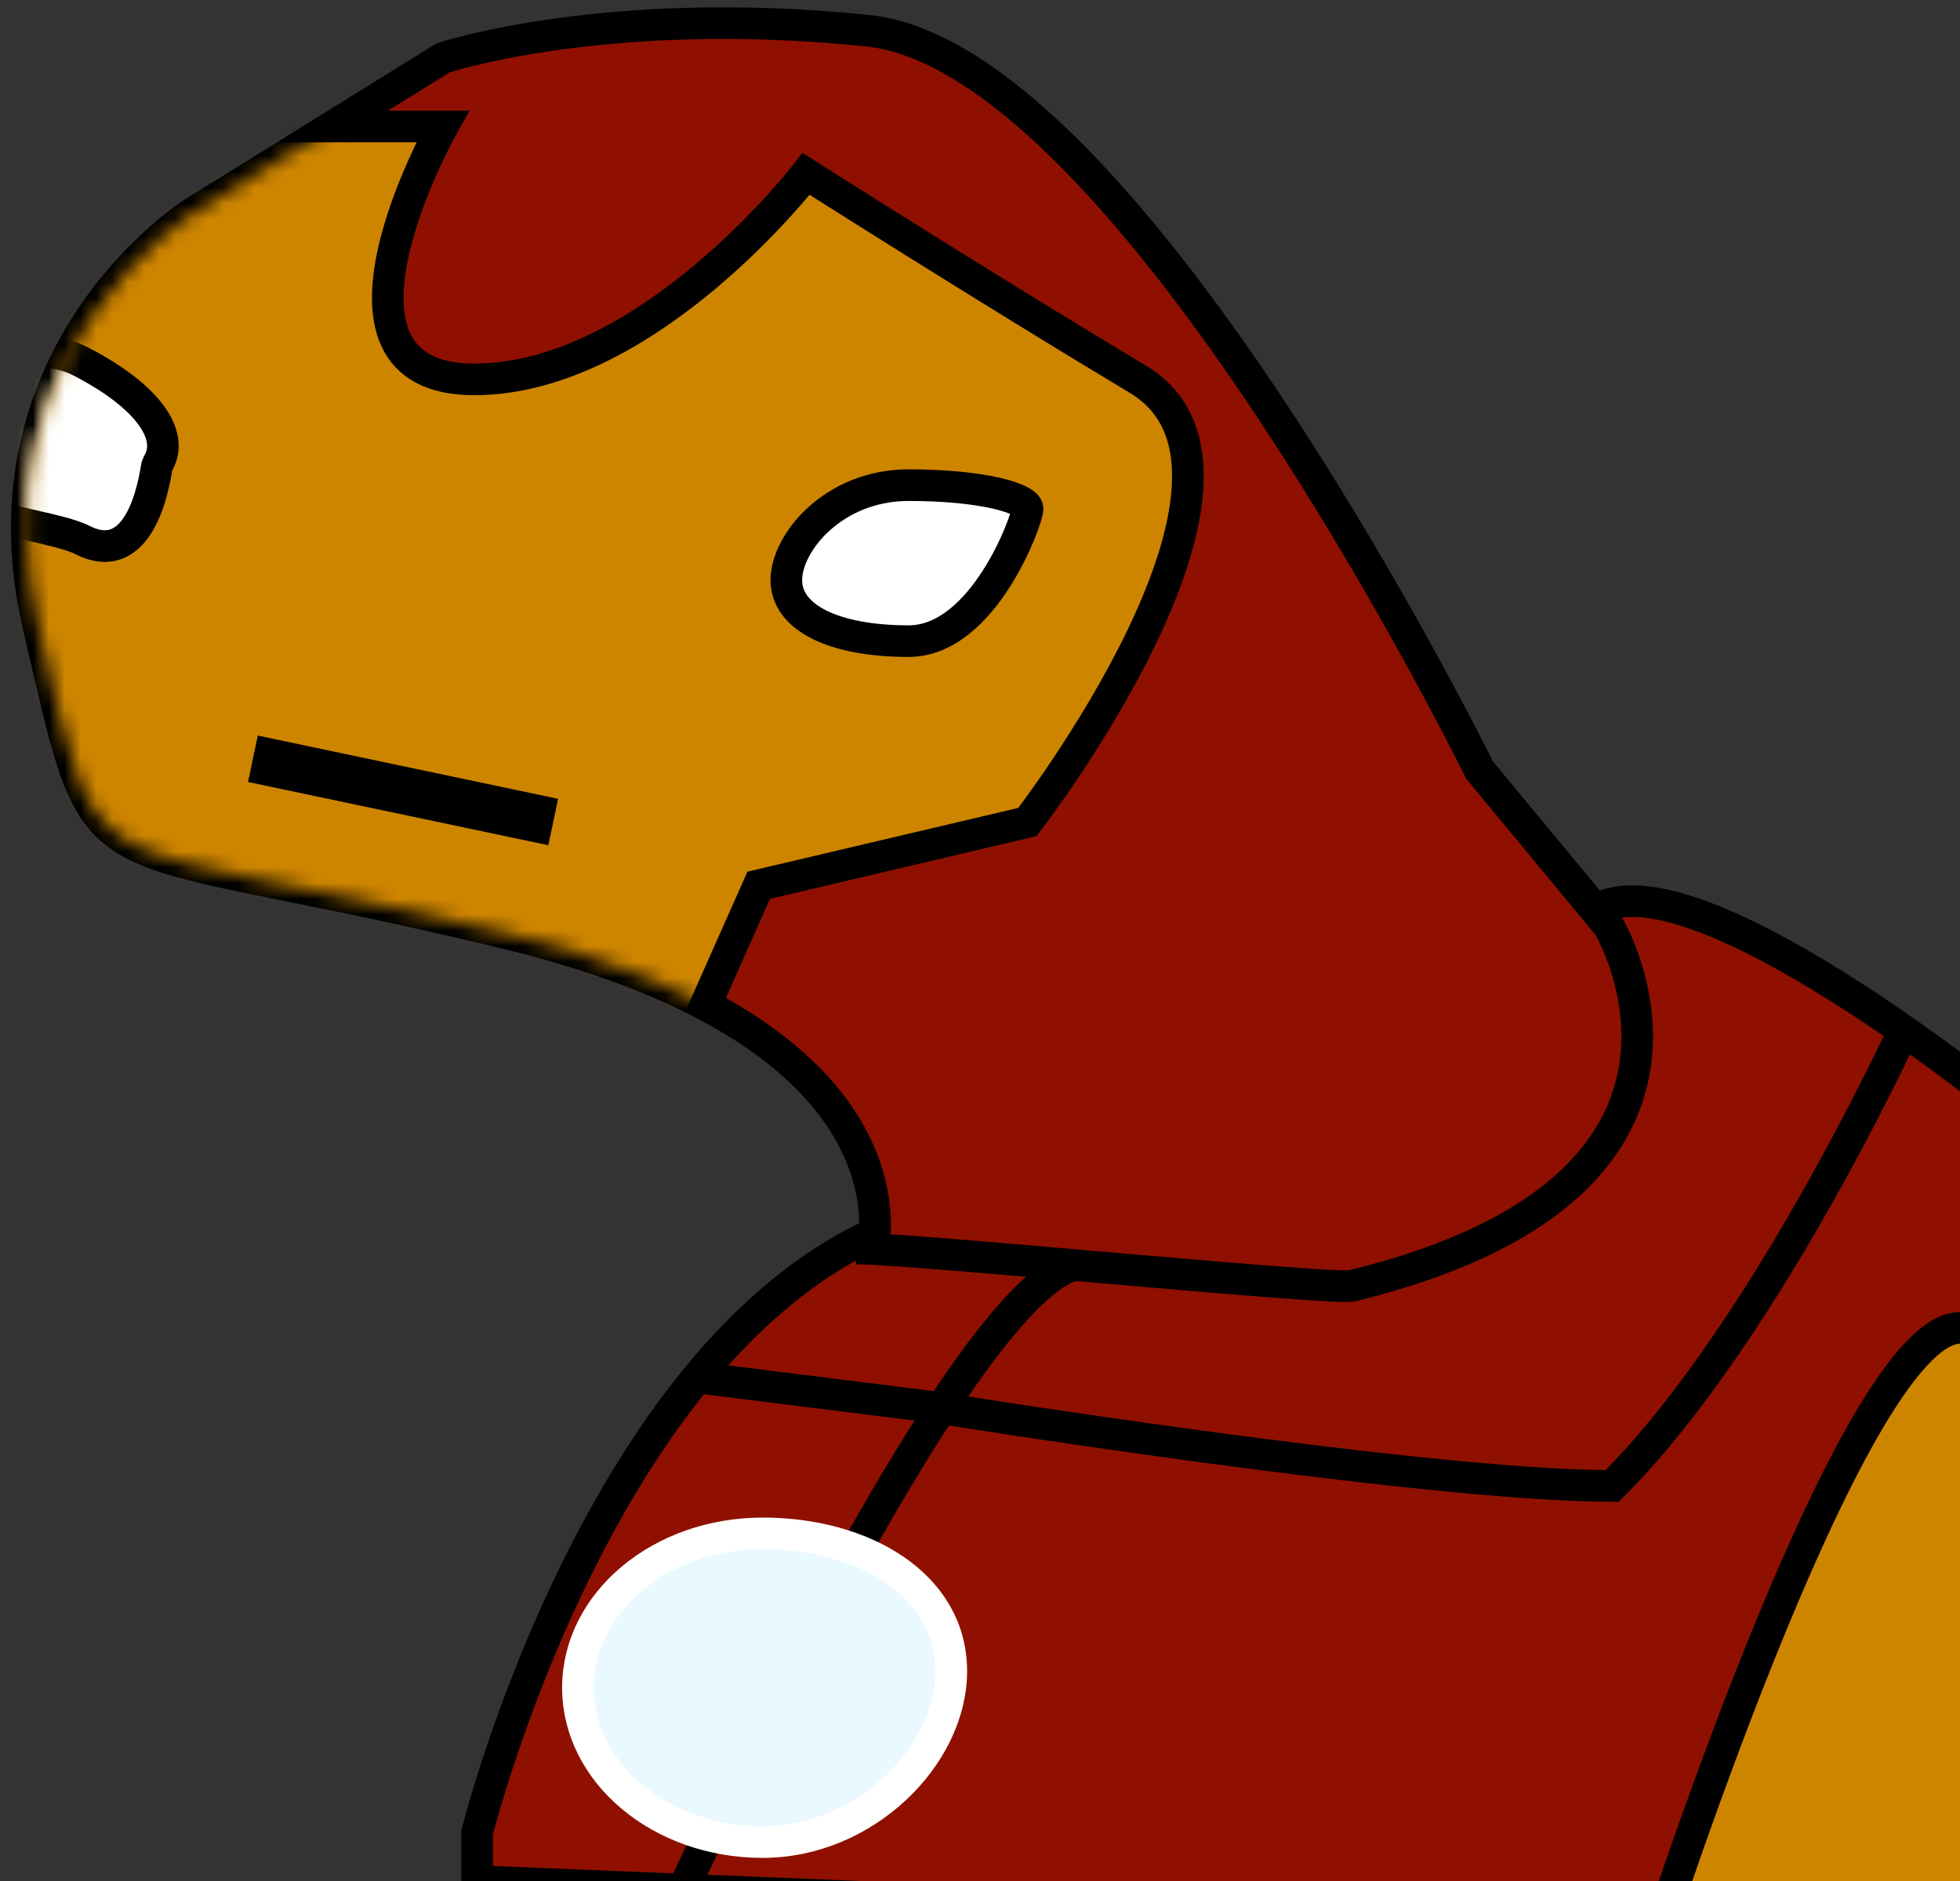
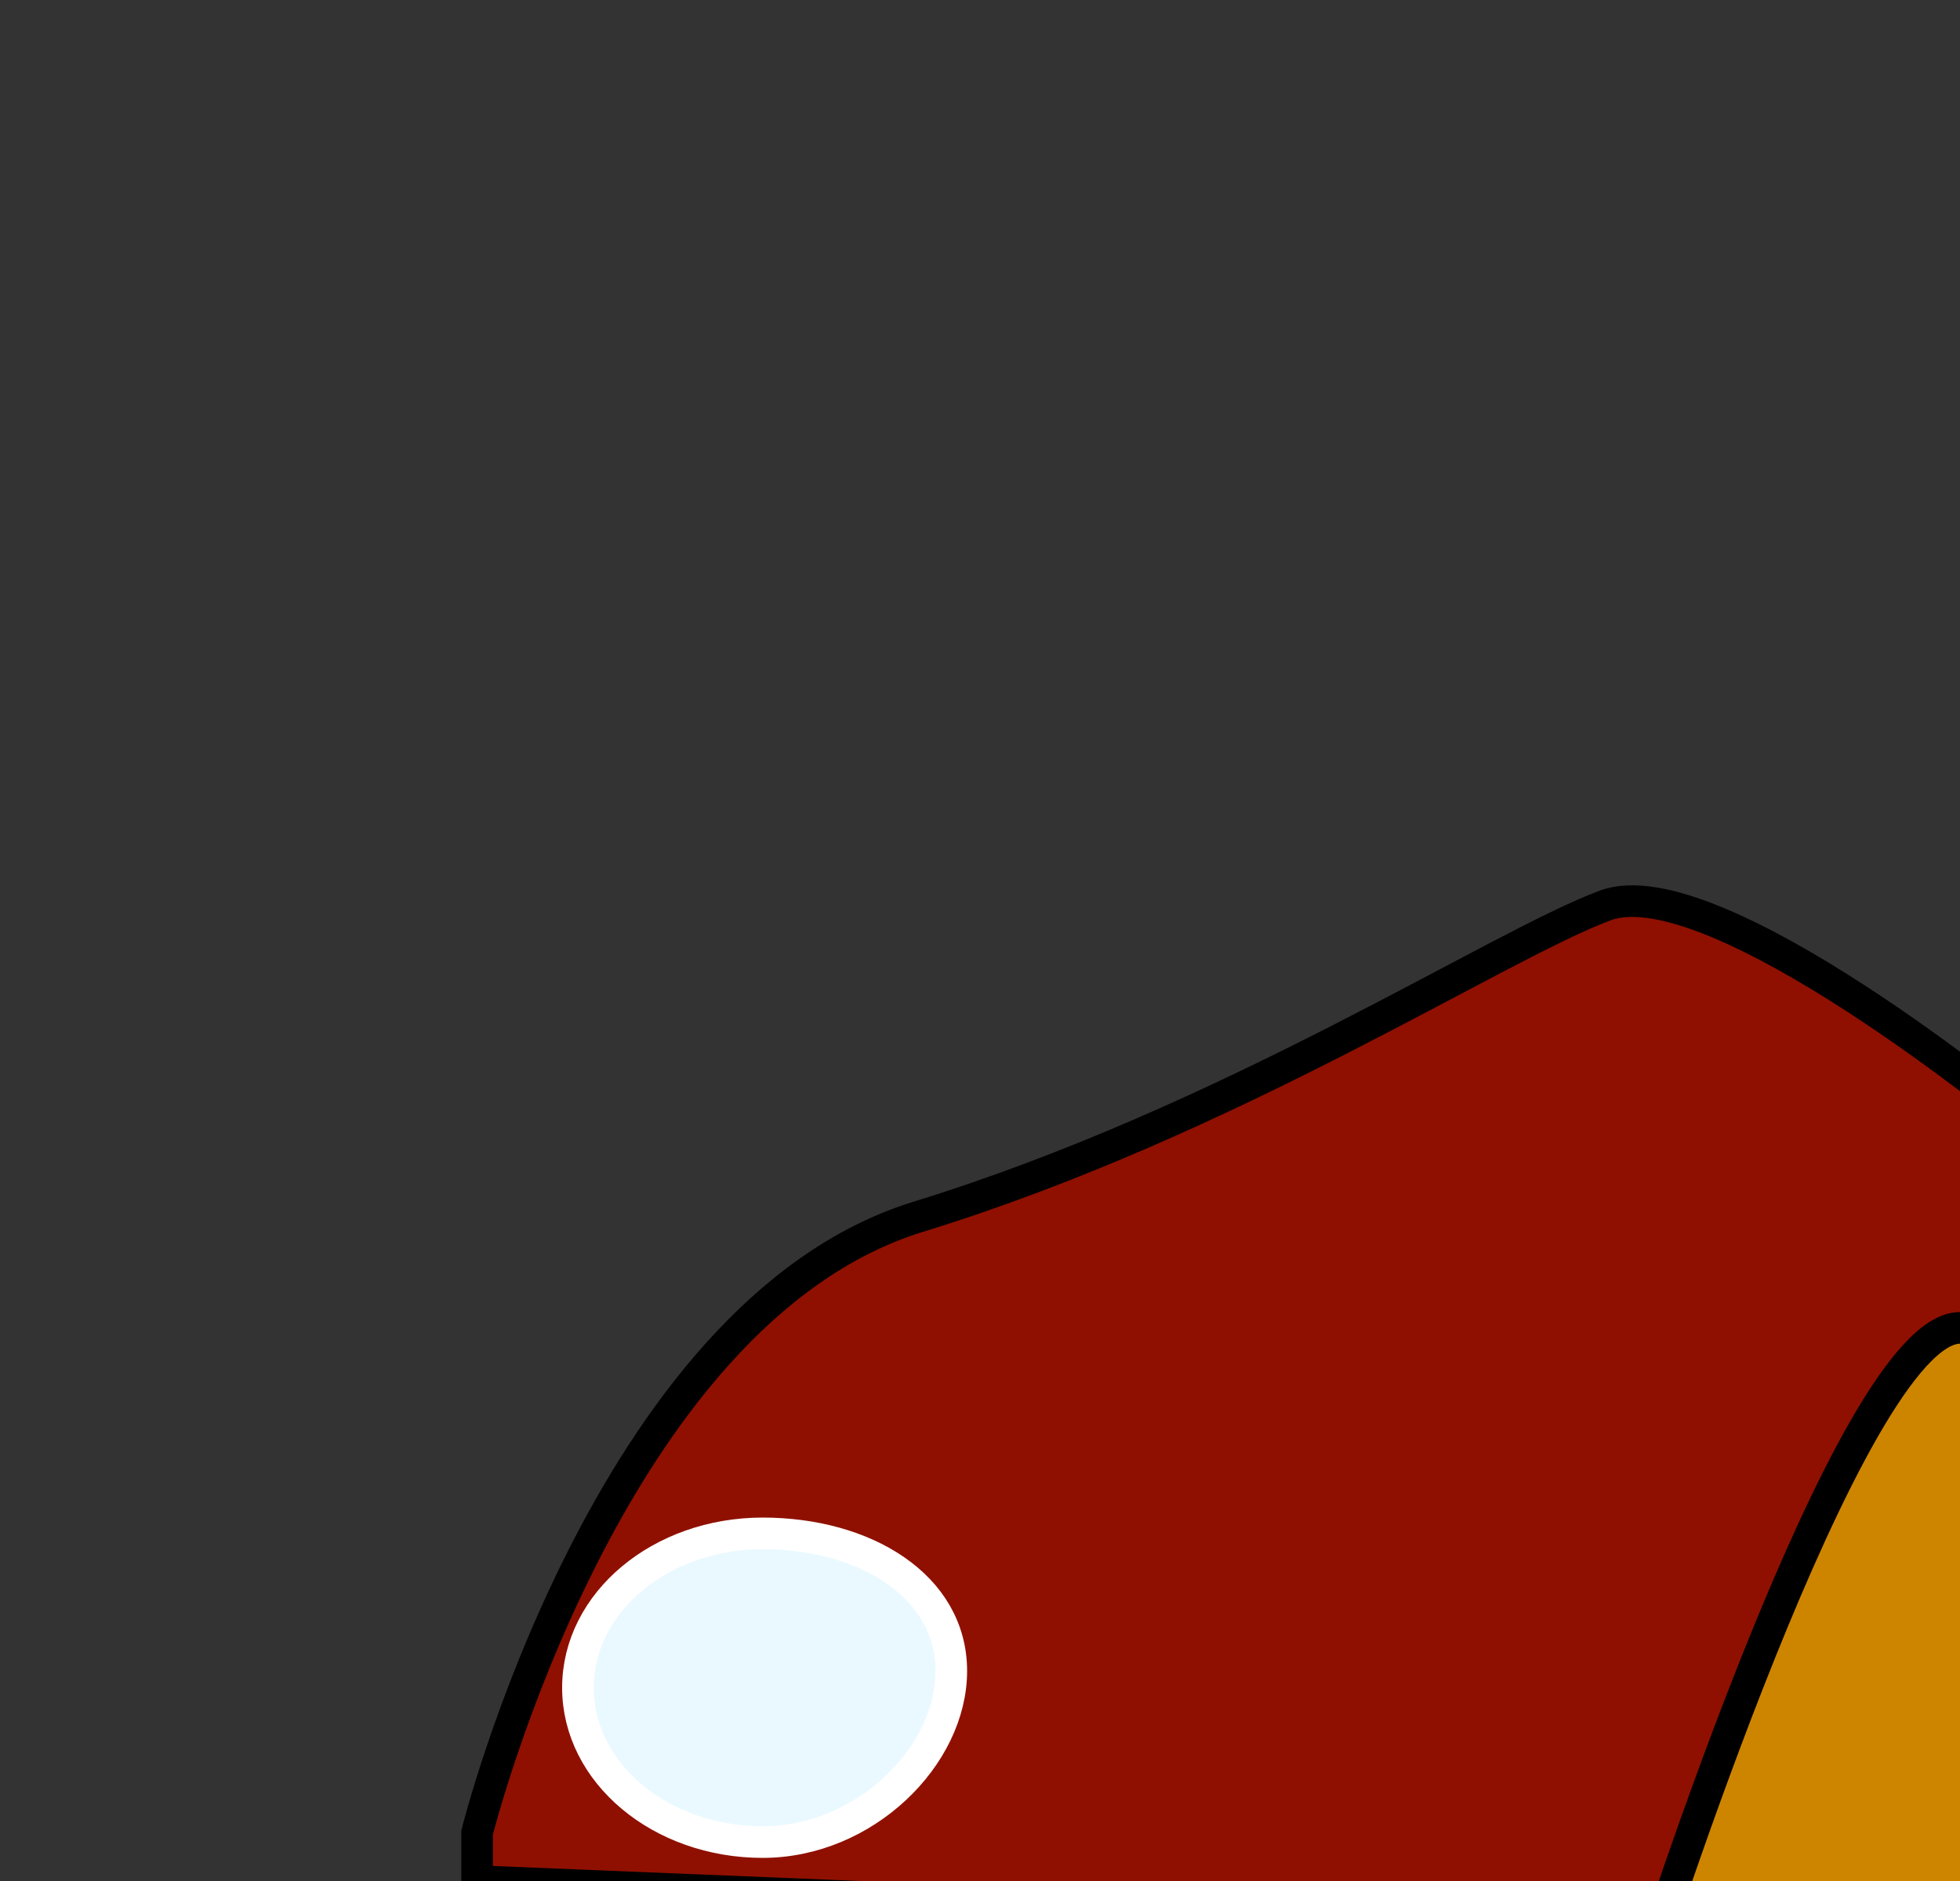
<svg xmlns="http://www.w3.org/2000/svg" xmlns:ns1="http://www.bohemiancoding.com/sketch/ns" xmlns:xlink="http://www.w3.org/1999/xlink" width="124px" height="119px" viewBox="0 0 124 119" version="1.1">
  <rect x="0" y="0" width="124" height="119" fill="#333333" stroke="none" />
  <title>iernman</title>
  <desc>Created with Sketch.</desc>
  <defs>
    <path id="path-1" d="M0,59.067 C0,59.067 8.186,26.182 27.918,20.108 C47.649,14.034 64.483,2.983 71.368,0.419 C78.253,-2.145 97.816,14.034 97.816,14.034 L97.816,66.139 L0,62.139 L0,59.067 Z" />
-     <path id="path-3" d="M53.53,78.241 C53.53,78.241 57.83,64.297 30.312,57.647 C2.795,50.997 4.945,55.716 0.86,38.34 C-3.225,20.964 10.534,12.168 10.534,12.168 L26.443,2.3 C26.443,2.3 36.762,-1.132 53.315,0.584 C69.869,2.3 92.012,47.35 92.012,47.35 L100.181,57.218 C100.181,57.218 109.975,73.636 83.941,79.98 C82.701,80.282 53.816,77.387 52.409,77.64" />
  </defs>
  <g id="Page-1" stroke="none" stroke-width="1" fill="none" fill-rule="evenodd" ns1:type="MSPage">
    <g id="emoji" ns1:type="MSArtboardGroup" transform="translate(-4, -9)">
      <g id="iernman" ns1:type="MSLayerGroup" transform="translate(5, -3)">
        <g id="Body" transform="translate(29.184, 68.861)">
          <mask id="mask-2" ns1:name="Mask" fill="white">
            <use xlink:href="#path-1" />
          </mask>
          <use id="Mask" stroke="#000000" stroke-width="2" fill="#8F1000" ns1:type="MSShapeGroup" xlink:href="#path-1" />
-           <path d="M90.816,7.139 C90.816,7.139 81.816,27.139 71.816,37.139 C59.816,37.139 28.816,32.139 28.816,32.139 L12.816,30.139" id="Path-57" stroke="#000000" stroke-width="2" ns1:type="MSShapeGroup" mask="url(#mask-2)" />
-           <path d="M12.816,63.139 C12.816,63.139 30.257,25.146 37.816,23.139" id="Path-56" stroke="#000000" stroke-width="2" ns1:type="MSShapeGroup" mask="url(#mask-2)" />
          <path d="M18.065,59.667 C24.519,59.667 30,54.238 30,48.846 C30,43.453 24.519,40.139 18.065,40.139 C11.611,40.139 6.379,44.51 6.379,49.903 C6.379,55.296 11.611,59.667 18.065,59.667 Z" id="Oval-7" stroke="#FFFFFF" stroke-width="2" fill="#EAF9FF" ns1:type="MSShapeGroup" mask="url(#mask-2)" />
        </g>
        <g id="Face" transform="translate(0.591, 13.36)">
          <mask id="mask-4" ns1:name="Mask" fill="white">
            <use xlink:href="#path-3" />
          </mask>
          <use id="Mask" stroke="#000000" stroke-width="2" fill="#8F1000" ns1:type="MSShapeGroup" xlink:href="#path-3" />
          <path d="M42.409,63.64 L46.409,54.64 L63.409,50.64 C63.409,50.64 80.409,28.64 70.409,22.64 C60.409,16.64 49.409,9.64 49.409,9.64 C49.409,9.64 39.409,22.64 28.409,22.64 C17.409,22.64 26.409,6.64 26.409,6.64 L3.409,6.64 L-12.591,32.64 L-4.591,54.64 C-4.591,54.64 5.409,61.64 8.409,61.64 C11.409,61.64 42.409,63.64 42.409,63.64 Z" id="Path-54" stroke="#000000" stroke-width="2" fill="#CD8500" ns1:type="MSShapeGroup" mask="url(#mask-4)" />
          <path d="M55.895,39.198 C60.644,39.198 63.419,31.475 63.419,30.832 C63.419,30.188 60.644,29.33 55.895,29.33 C51.146,29.33 48.156,32.967 48.156,35.337 C48.156,37.706 51.146,39.198 55.895,39.198 Z" id="Oval-5" stroke="#000000" stroke-width="2" fill="#FFFFFF" ns1:type="MSShapeGroup" mask="url(#mask-4)" />
          <path d="M3.46,21.477 C-0.759,19.316 -7.194,24.153 -7.525,24.661 C-7.735,24.984 -7.731,28.047 -4.551,30.249 C-2.716,31.519 2.065,32.001 3.609,32.792 C7.628,34.851 8.293,28.138 8.351,28.049 C9.569,26.177 7.679,23.638 3.46,21.477 L3.46,21.477 Z" id="Oval-5-Copy" stroke="#000000" stroke-width="2" fill="#FFFFFF" ns1:type="MSShapeGroup" mask="url(#mask-4)" />
          <path d="M14.409,46.64 L33.409,50.64" id="Path-55" stroke="#000000" stroke-width="3" ns1:type="MSShapeGroup" mask="url(#mask-4)" />
        </g>
        <path d="M103,137 C103,137 116,96 123,96 C130,96 133,134 133,134 L103,137 Z" id="Path-41" stroke="#000000" stroke-width="2" fill="#CD8500" ns1:type="MSShapeGroup" />
      </g>
    </g>
  </g>
</svg>